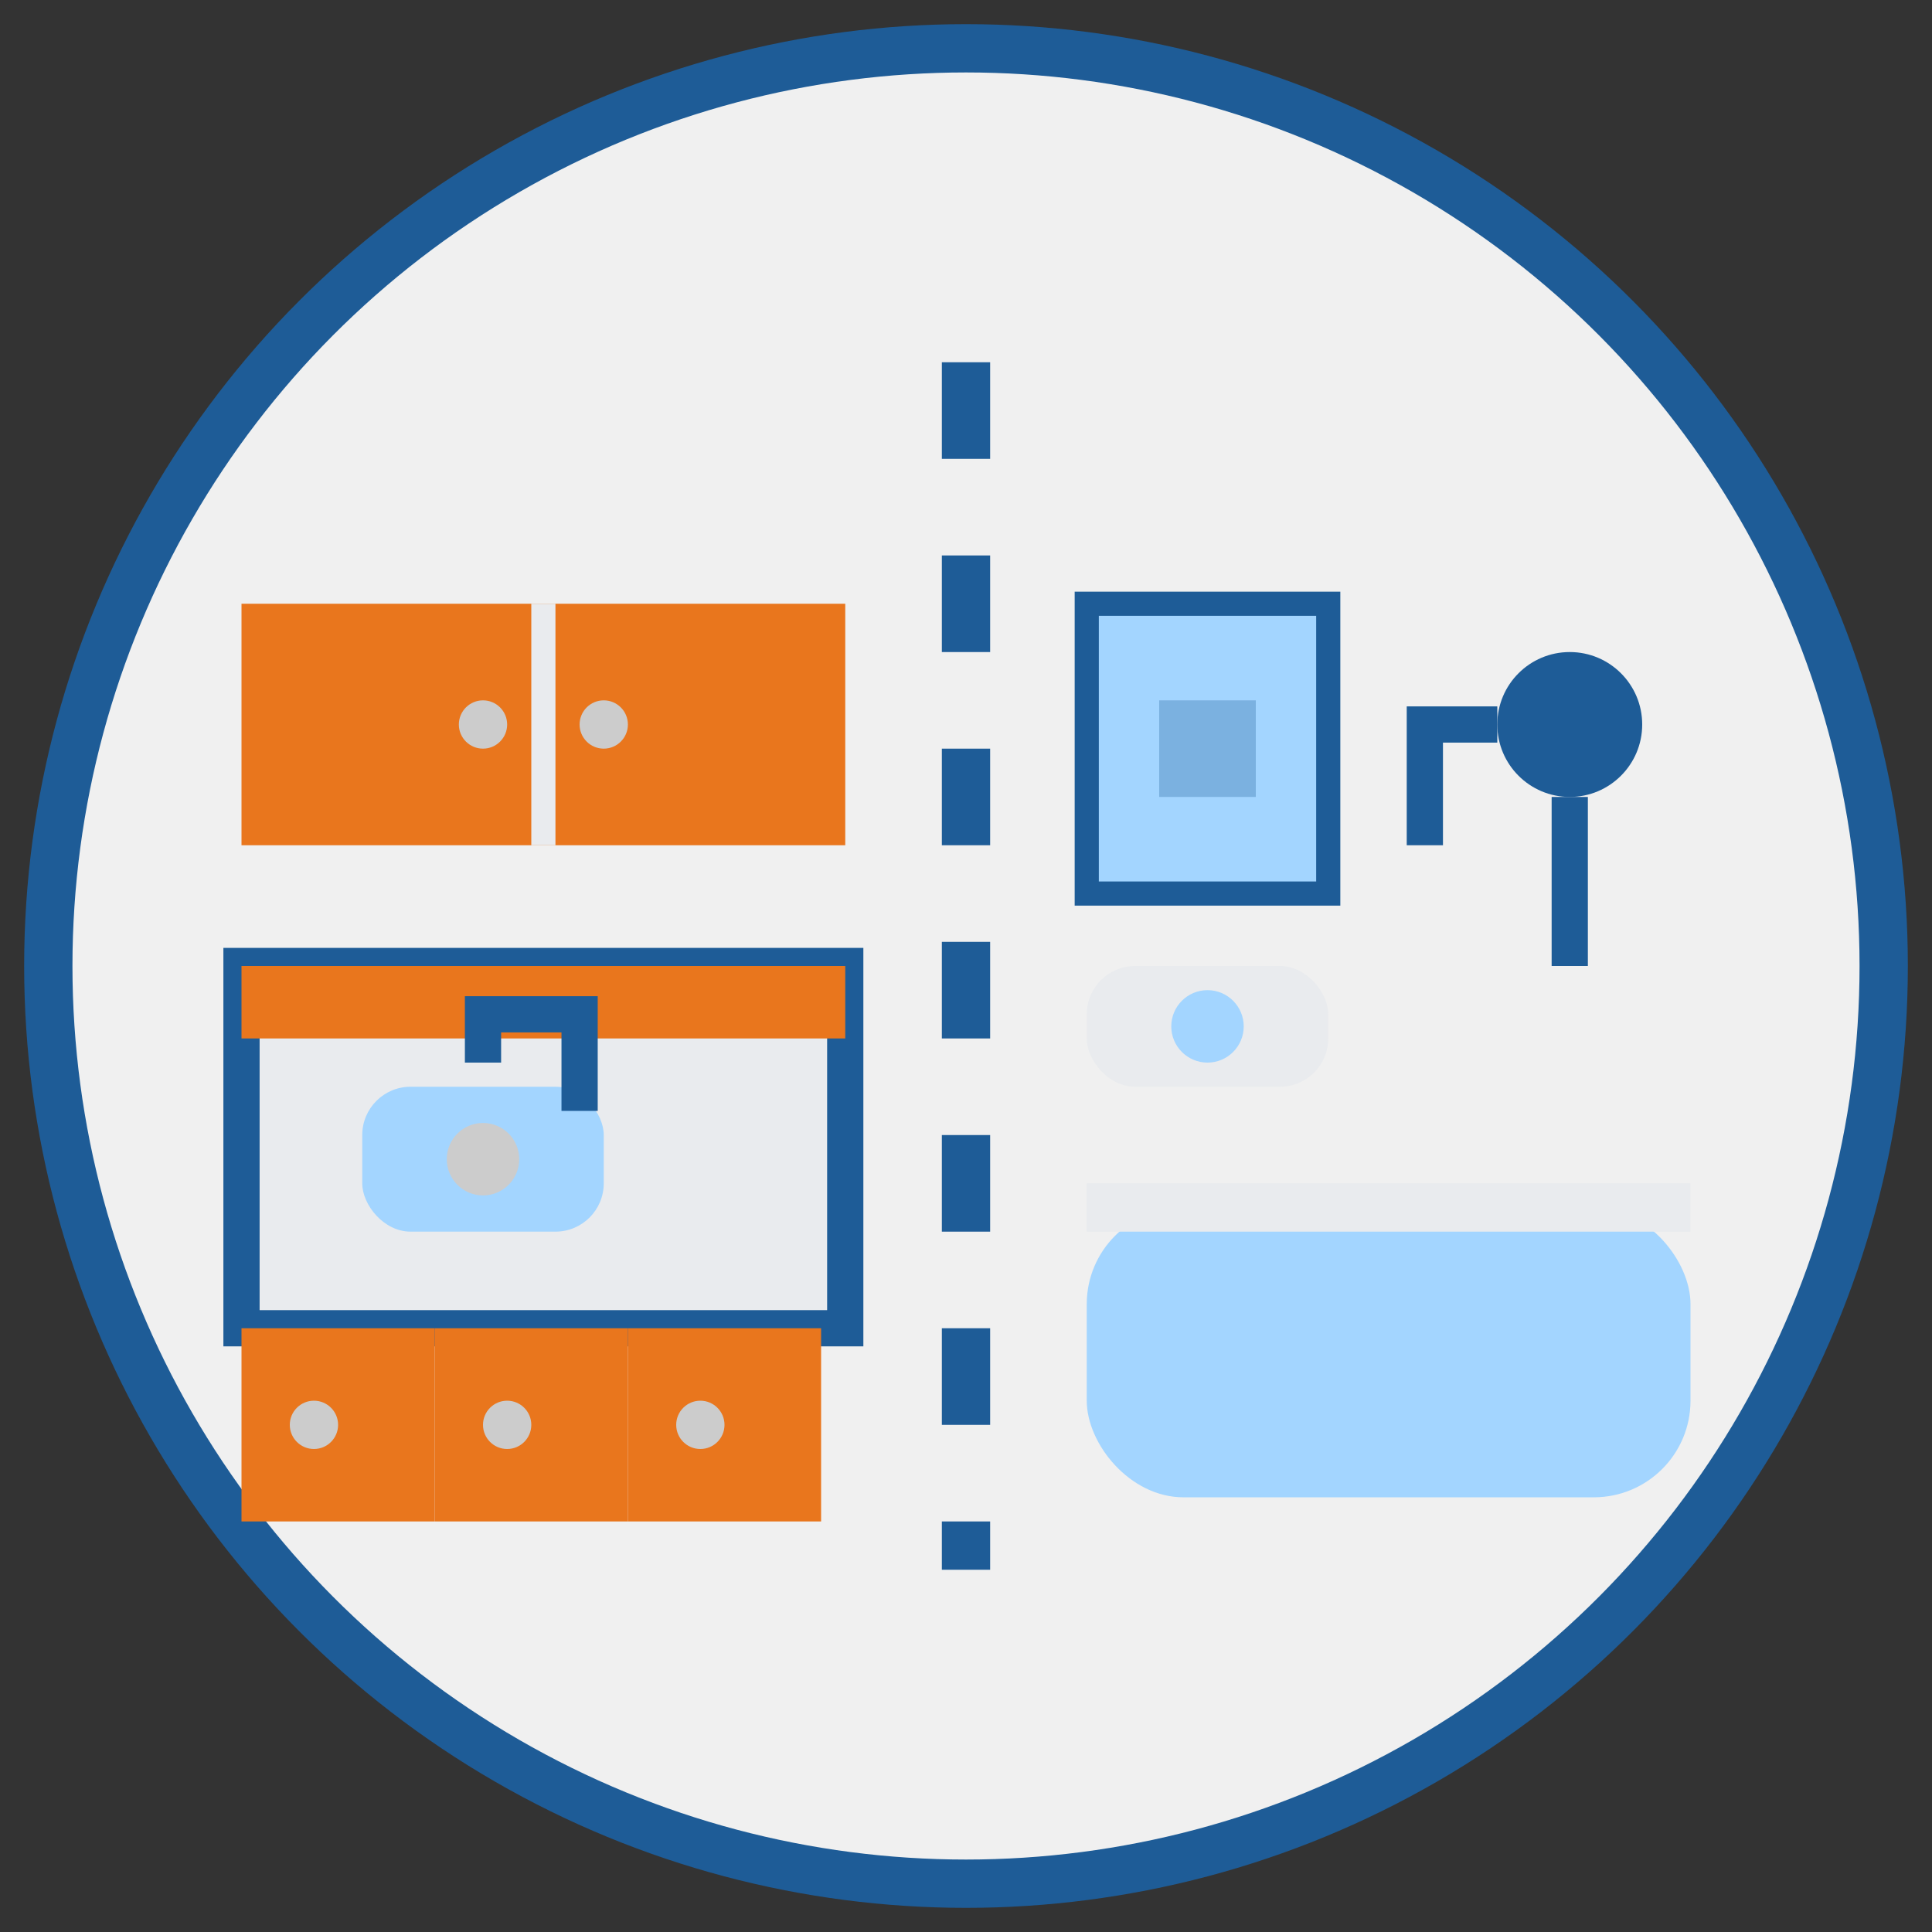
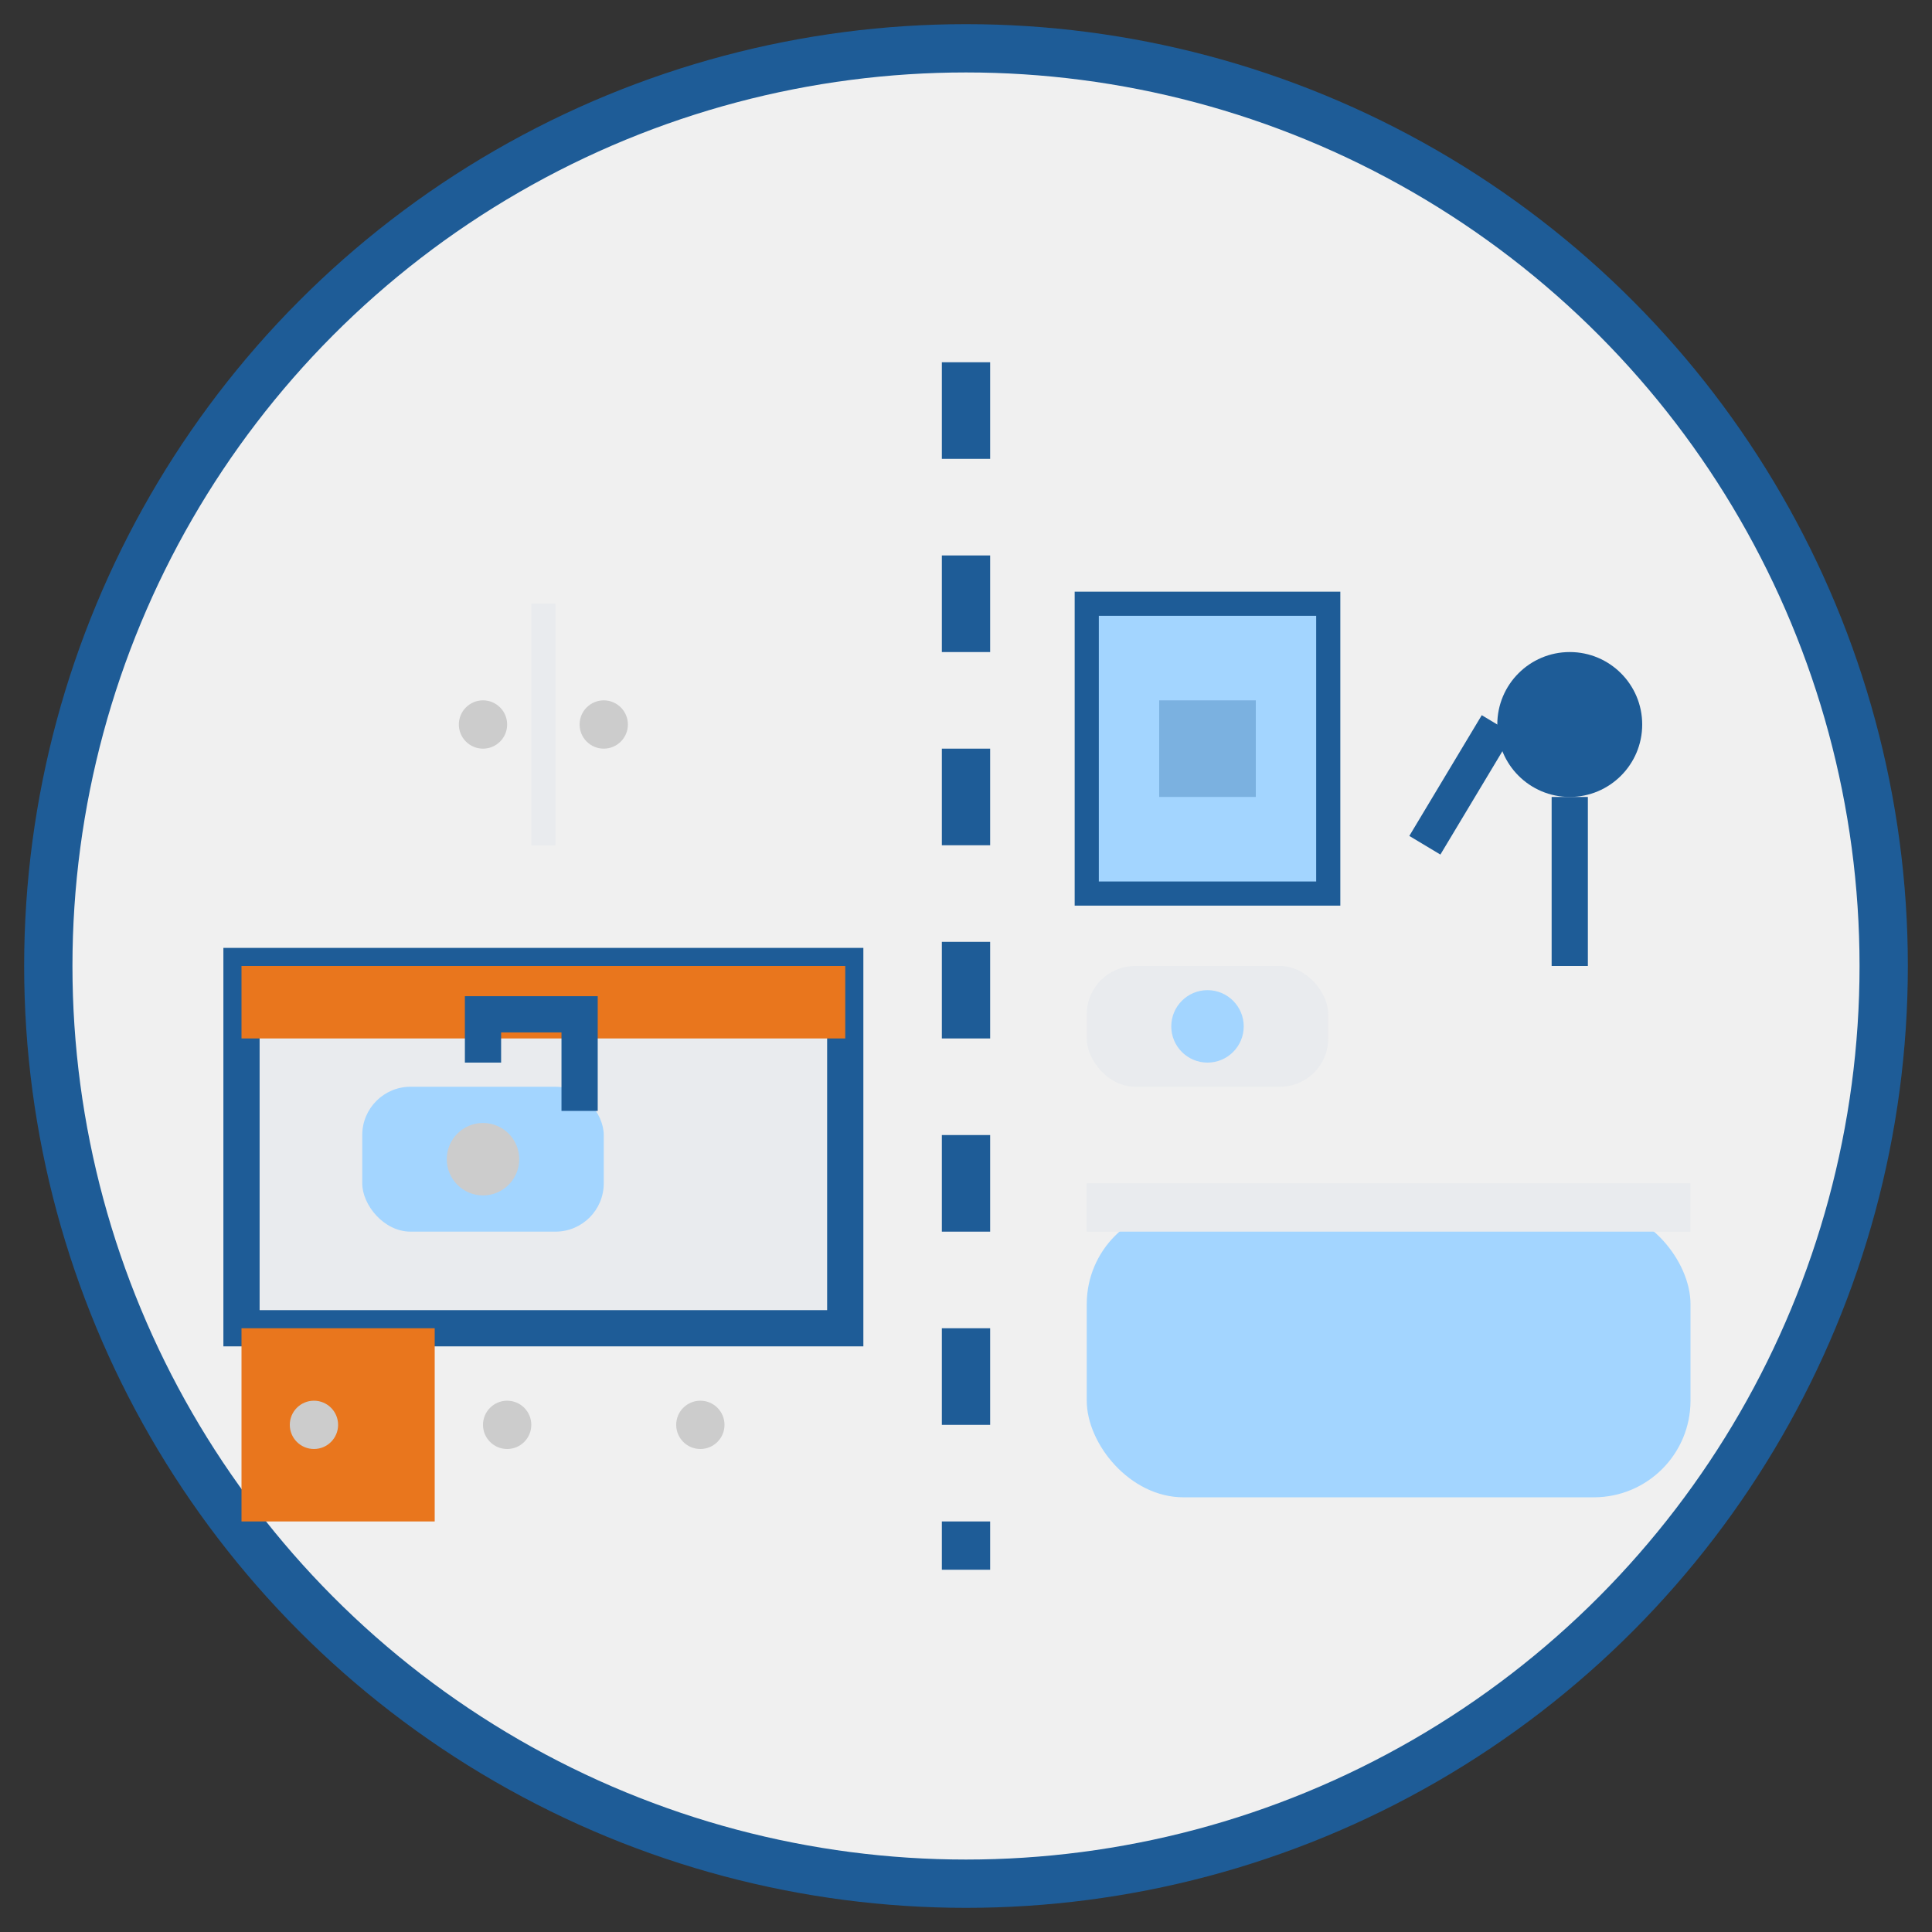
<svg xmlns="http://www.w3.org/2000/svg" width="80" height="80" viewBox="0 0 80 80">
  <rect x="0" y="0" width="80" height="80" fill="#333333" stroke="none" />
  <circle cx="40" cy="40" r="38" fill="#f0f0f0" stroke="#1e5c97" stroke-width="2" />
  <line x1="40" y1="15" x2="40" y2="65" stroke="#1e5c97" stroke-width="2" stroke-dasharray="4" />
  <rect x="10" y="40" width="25" height="15" fill="#e9ebee" stroke="#1e5c97" stroke-width="1.5" />
  <rect x="10" y="40" width="25" height="3" fill="#e9761d" />
  <rect x="15" y="45" width="10" height="6" rx="2" fill="#a3d5ff" />
  <circle cx="20" cy="48" r="1.5" fill="#ccc" />
  <path d="M20 44 L20 42 L24 42 L24 46" fill="none" stroke="#1e5c97" stroke-width="1.5" />
  <rect x="10" y="55" width="8" height="8" fill="#e9761d" />
-   <rect x="18" y="55" width="8" height="8" fill="#e9761d" />
-   <rect x="26" y="55" width="8" height="8" fill="#e9761d" />
  <circle cx="13" cy="59" r="1" fill="#ccc" />
  <circle cx="21" cy="59" r="1" fill="#ccc" />
  <circle cx="29" cy="59" r="1" fill="#ccc" />
-   <rect x="10" y="25" width="25" height="10" fill="#e9761d" />
  <line x1="22.5" y1="25" x2="22.5" y2="35" stroke="#e9ebee" stroke-width="1" />
  <circle cx="20" cy="30" r="1" fill="#ccc" />
  <circle cx="25" cy="30" r="1" fill="#ccc" />
  <rect x="45" y="50" width="25" height="12" rx="4" fill="#a3d5ff" />
  <rect x="45" y="49" width="25" height="2" fill="#e9ebee" />
  <circle cx="65" cy="30" r="3" fill="#1e5c97" />
  <line x1="65" y1="33" x2="65" y2="40" stroke="#1e5c97" stroke-width="1.5" />
-   <path d="M62 30 L59 30 L59 35" fill="none" stroke="#1e5c97" stroke-width="1.5" />
+   <path d="M62 30 L59 35" fill="none" stroke="#1e5c97" stroke-width="1.5" />
  <rect x="45" y="40" width="10" height="5" rx="2" fill="#e9ebee" />
  <circle cx="50" cy="42.5" r="1.5" fill="#a3d5ff" />
  <rect x="45" y="25" width="10" height="12" fill="#a3d5ff" stroke="#1e5c97" stroke-width="1" />
  <line x1="50" y1="29" x2="50" y2="33" stroke="#1e5c97" stroke-width="4" opacity="0.3" />
</svg>